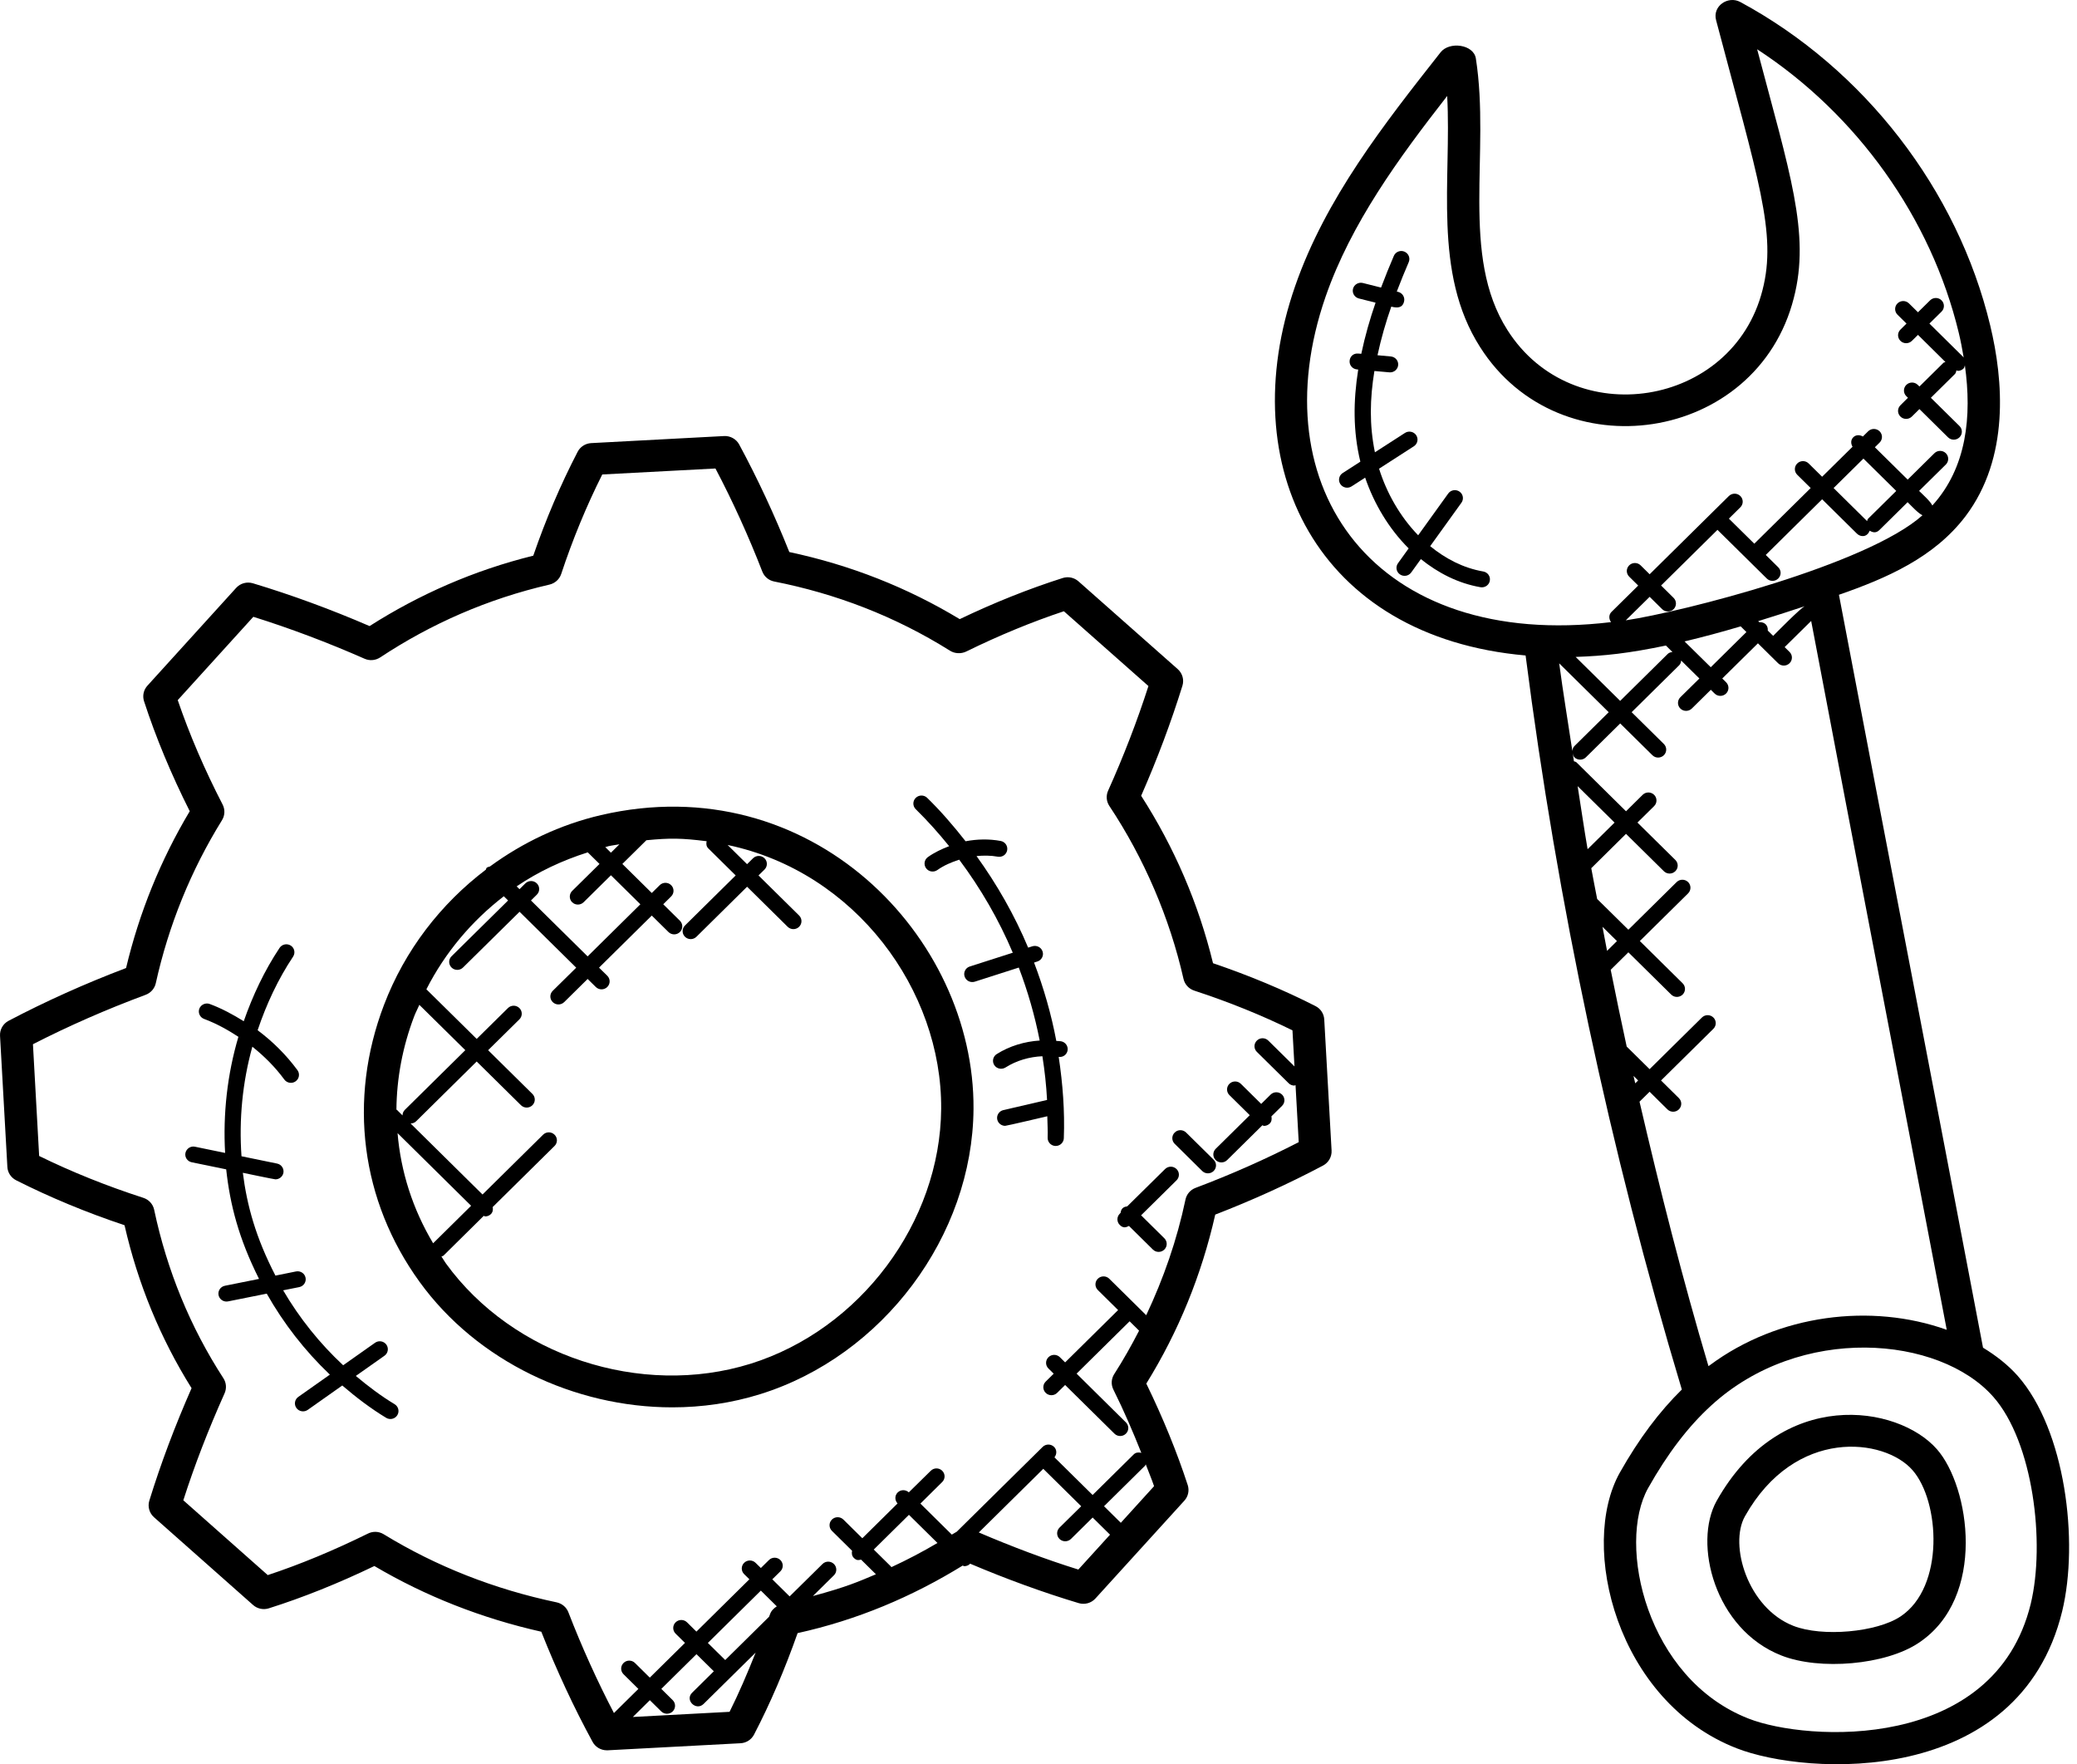
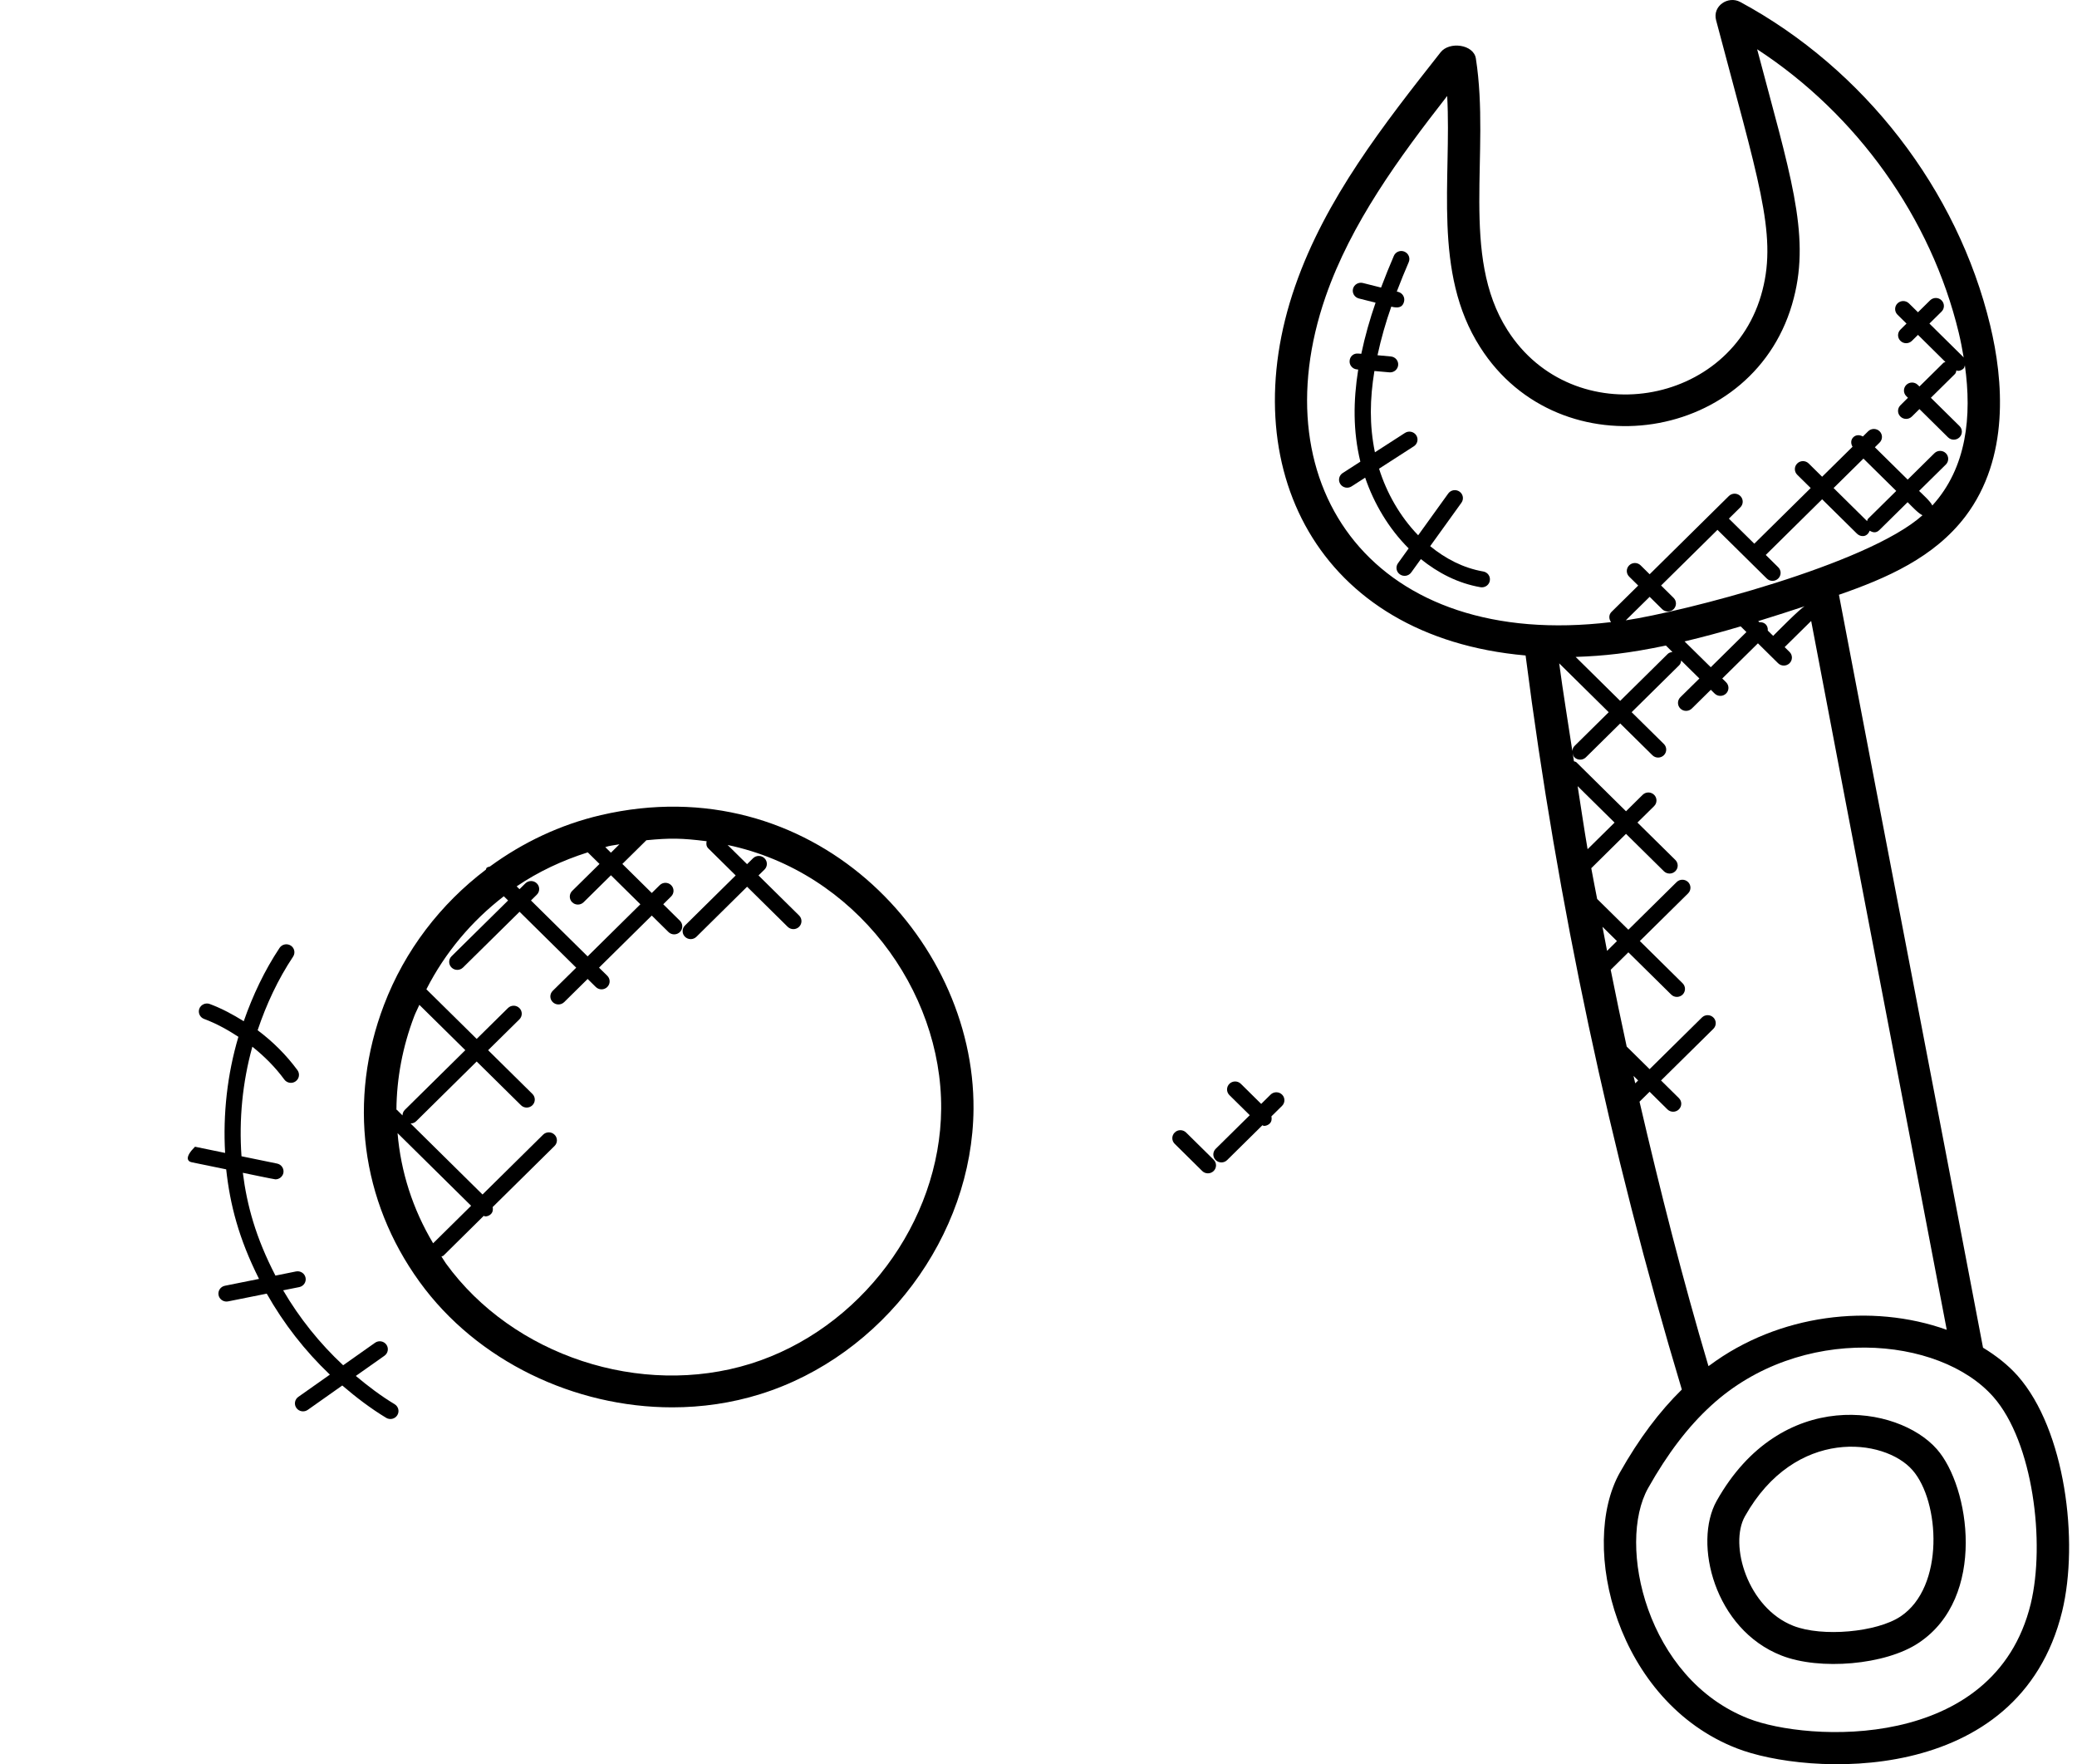
<svg xmlns="http://www.w3.org/2000/svg" width="73" height="62" viewBox="0 0 73 62" fill="none">
-   <path d="M0.567 41.478C1.752 42.077 3.031 42.608 4.377 43.058C4.845 45.108 5.636 47.032 6.733 48.784C6.138 50.137 5.652 51.432 5.248 52.738C5.184 52.946 5.248 53.173 5.412 53.319L8.895 56.404C9.045 56.538 9.258 56.581 9.447 56.521C10.642 56.144 11.888 55.645 13.158 55.034C14.956 56.095 16.928 56.871 19.025 57.343C19.567 58.71 20.172 60.011 20.828 61.215C20.928 61.398 21.12 61.51 21.328 61.51H21.358L26.027 61.262C26.229 61.252 26.41 61.135 26.502 60.958C27.069 59.869 27.583 58.671 28.033 57.392C30.126 56.931 32.054 56.116 33.836 55.018C33.855 55.022 33.87 55.04 33.891 55.04C33.964 55.04 34.036 55.013 34.092 54.959C34.094 54.956 34.093 54.953 34.095 54.951C35.38 55.496 36.663 55.963 37.912 56.338C38.123 56.401 38.353 56.339 38.501 56.175L41.627 52.737C41.762 52.589 41.806 52.38 41.745 52.19C41.365 51.028 40.876 49.829 40.289 48.623C41.418 46.8 42.233 44.804 42.712 42.684C44.017 42.18 45.292 41.601 46.502 40.96C46.696 40.856 46.812 40.652 46.801 40.434L46.543 35.824C46.531 35.625 46.416 35.448 46.236 35.357C45.12 34.788 43.909 34.283 42.634 33.85C42.125 31.76 41.277 29.784 40.108 27.966C40.671 26.685 41.159 25.385 41.559 24.097C41.623 23.889 41.559 23.661 41.394 23.515C40.234 22.487 39.07 21.457 37.903 20.428C37.753 20.296 37.544 20.252 37.351 20.313C36.159 20.692 34.943 21.178 33.731 21.758C31.888 20.645 29.892 19.858 27.742 19.4C27.218 18.087 26.626 16.817 25.98 15.62C25.877 15.428 25.664 15.311 25.448 15.324L20.778 15.572C20.576 15.583 20.395 15.699 20.302 15.877C19.705 17.028 19.181 18.255 18.743 19.528C16.66 20.043 14.741 20.886 12.989 22.002C11.626 21.413 10.247 20.907 8.889 20.498C8.675 20.435 8.448 20.497 8.3 20.66L5.18 24.098C5.045 24.247 5.001 24.455 5.063 24.645C5.476 25.912 6.016 27.211 6.669 28.508C5.647 30.218 4.895 32.07 4.431 34.019C2.989 34.566 1.602 35.19 0.301 35.874C0.105 35.977 -0.011 36.183 0.001 36.401C0.088 37.937 0.176 39.474 0.259 41.009C0.269 41.208 0.387 41.386 0.567 41.478ZM25.642 60.158L22.243 60.339L22.84 59.749L23.241 60.144C23.351 60.252 23.53 60.254 23.643 60.144C23.754 60.034 23.754 59.857 23.643 59.747L23.243 59.352L24.479 58.132L25.089 58.733L24.327 59.485C24.059 59.75 24.468 60.139 24.729 59.881L26.558 58.077C26.269 58.803 25.968 59.507 25.642 60.158ZM27.063 56.731C27.053 56.76 27.041 56.787 27.03 56.817L25.489 58.338L24.879 57.737L26.742 55.898L27.302 56.451C27.195 56.519 27.104 56.608 27.063 56.731ZM31.318 55.055L30.71 54.455L31.946 53.235L32.949 54.224C32.423 54.535 31.883 54.818 31.327 55.075C31.321 55.069 31.323 55.06 31.318 55.055ZM37.9 55.158C36.752 54.8 35.578 54.359 34.402 53.855L36.668 51.618L38.001 52.933L37.238 53.685C37.127 53.795 37.127 53.973 37.238 54.083C37.349 54.191 37.528 54.192 37.641 54.083L38.403 53.33L39.014 53.933L37.9 55.158ZM39.393 53.515L38.803 52.933L40.247 51.507C40.261 51.494 40.258 51.474 40.268 51.458C40.365 51.715 40.476 51.975 40.562 52.228L39.393 53.515ZM5.119 34.96C5.3 34.893 5.433 34.74 5.475 34.555C5.927 32.516 6.71 30.587 7.803 28.823C7.906 28.657 7.914 28.449 7.825 28.275C7.188 27.043 6.659 25.81 6.247 24.604L8.904 21.676C10.201 22.082 11.514 22.578 12.812 23.149C12.991 23.229 13.197 23.211 13.361 23.104C15.152 21.921 17.135 21.047 19.313 20.544C19.506 20.499 19.662 20.358 19.724 20.173C20.127 18.956 20.612 17.78 21.168 16.674L25.146 16.464C25.751 17.613 26.305 18.831 26.794 20.089C26.863 20.268 27.022 20.399 27.213 20.436C29.356 20.858 31.444 21.647 33.392 22.869C33.555 22.972 33.78 22.983 33.956 22.898C35.106 22.334 36.26 21.857 37.392 21.481C38.386 22.357 39.376 23.234 40.364 24.11C39.969 25.336 39.493 26.572 38.946 27.788C38.868 27.962 38.884 28.164 38.99 28.323C40.211 30.16 41.112 32.261 41.597 34.403C41.642 34.596 41.784 34.75 41.974 34.813C43.193 35.212 44.353 35.681 45.426 36.209L45.497 37.477L44.577 36.569C44.465 36.459 44.286 36.459 44.175 36.569C44.063 36.678 44.063 36.856 44.175 36.966L45.292 38.068C45.347 38.123 45.419 38.15 45.493 38.15C45.508 38.15 45.519 38.135 45.534 38.133L45.646 40.138C44.485 40.736 43.266 41.276 42.02 41.745C41.839 41.813 41.705 41.968 41.666 42.155C41.367 43.576 40.894 44.931 40.286 46.22L38.987 44.938C38.876 44.828 38.696 44.828 38.585 44.938C38.474 45.048 38.474 45.225 38.585 45.335L39.298 46.039L37.436 47.878L37.252 47.696C37.141 47.586 36.961 47.586 36.85 47.696C36.738 47.806 36.738 47.983 36.85 48.093L37.034 48.275L36.753 48.552C36.642 48.662 36.642 48.839 36.753 48.949C36.863 49.058 37.043 49.059 37.155 48.949L37.436 48.672L39.17 50.383C39.28 50.492 39.46 50.493 39.572 50.383C39.684 50.273 39.684 50.096 39.572 49.986L37.839 48.273L39.702 46.434L40.035 46.763C39.768 47.283 39.479 47.794 39.162 48.288C39.055 48.453 39.044 48.661 39.133 48.836C39.505 49.584 39.822 50.323 40.114 51.057C40.02 51.033 39.92 51.038 39.846 51.112L38.402 52.538L37.061 51.215C37.147 51.105 37.151 50.95 37.048 50.848C36.937 50.738 36.758 50.738 36.646 50.848L33.627 53.828C33.571 53.865 33.509 53.894 33.453 53.93L32.349 52.84L33.115 52.083C33.227 51.973 33.227 51.795 33.115 51.686C33.004 51.576 32.825 51.576 32.714 51.686L31.942 52.445C31.83 52.344 31.659 52.343 31.551 52.449C31.443 52.556 31.444 52.724 31.546 52.835L30.308 54.058L29.642 53.401C29.531 53.292 29.352 53.291 29.239 53.401C29.128 53.511 29.128 53.688 29.239 53.798L29.948 54.498C29.929 54.587 29.939 54.679 30.01 54.749C30.11 54.847 30.17 54.828 30.264 54.809L30.786 55.324C30.14 55.597 29.75 55.769 28.571 56.089L29.31 55.36C29.421 55.25 29.421 55.073 29.31 54.963C29.198 54.853 29.019 54.853 28.908 54.963L27.753 56.102L27.144 55.501L27.428 55.221C27.539 55.111 27.539 54.934 27.428 54.824C27.317 54.715 27.137 54.714 27.026 54.824L26.742 55.104L26.556 54.922C26.445 54.812 26.265 54.812 26.154 54.922C26.043 55.031 26.043 55.209 26.154 55.319L26.339 55.5L24.477 57.339L24.147 57.013C24.036 56.903 23.856 56.903 23.745 57.013C23.634 57.123 23.634 57.3 23.745 57.41L24.075 57.736L22.838 58.956L22.317 58.441C22.205 58.331 22.026 58.331 21.916 58.441C21.804 58.551 21.804 58.728 21.916 58.838L22.437 59.353L21.578 60.201C20.998 59.09 20.459 57.905 19.977 56.66C19.909 56.482 19.753 56.352 19.566 56.311C17.377 55.851 15.331 55.046 13.487 53.918C13.312 53.811 13.104 53.808 12.934 53.893C11.728 54.487 10.545 54.979 9.411 55.353L6.443 52.724C6.839 51.49 7.316 50.255 7.893 48.965C7.97 48.793 7.955 48.593 7.852 48.435C6.688 46.642 5.87 44.65 5.418 42.513C5.377 42.317 5.231 42.157 5.038 42.095C3.747 41.678 2.517 41.183 1.376 40.624C1.305 39.315 1.231 38.006 1.158 36.697C2.408 36.056 3.738 35.473 5.119 34.96Z" fill="black" />
  <path d="M23.628 49.458C24.671 49.458 25.715 49.308 26.72 48.994C31.033 47.649 34.184 43.434 34.216 38.97C34.259 32.91 28.489 26.934 21.121 28.645C19.688 28.979 18.372 29.608 17.218 30.452C17.179 30.466 17.134 30.468 17.103 30.499C17.086 30.516 17.088 30.542 17.076 30.562C15.489 31.766 14.229 33.392 13.495 35.319C12.226 38.65 12.682 42.196 14.746 45.047C16.761 47.833 20.194 49.458 23.628 49.458ZM14.558 35.714C14.611 35.576 14.681 35.448 14.739 35.313L16.354 36.906L14.23 39.002C14.174 39.057 14.148 39.128 14.147 39.199L13.948 39.002C13.944 38.998 13.937 39 13.933 38.997C13.942 37.904 14.146 36.796 14.558 35.714ZM16.558 42.374L15.223 43.692C14.504 42.488 14.086 41.176 13.973 39.821L16.558 42.374ZM21.771 29.671L21.472 29.966L21.274 29.77C21.309 29.761 21.342 29.748 21.379 29.739C21.509 29.709 21.64 29.695 21.771 29.671ZM20.109 31.707C20.22 31.816 20.399 31.817 20.512 31.707L21.473 30.759L22.507 31.779L20.653 33.61L18.662 31.645L18.867 31.442C18.979 31.332 18.979 31.154 18.867 31.044C18.756 30.935 18.576 30.935 18.465 31.044L18.259 31.248L18.159 31.149C18.921 30.632 19.765 30.237 20.658 29.954L21.071 30.361L20.109 31.31C19.999 31.42 19.999 31.598 20.109 31.707ZM17.708 31.497L17.858 31.645L15.871 33.605C15.759 33.715 15.759 33.892 15.871 34.002C15.981 34.111 16.161 34.112 16.273 34.002L18.261 32.042L20.252 34.007L19.427 34.82C19.315 34.93 19.315 35.107 19.427 35.217C19.537 35.326 19.716 35.327 19.829 35.217L20.654 34.403L20.941 34.686C21.052 34.795 21.231 34.796 21.343 34.686C21.455 34.577 21.455 34.399 21.343 34.289L21.054 34.006L22.908 32.175L23.495 32.754C23.605 32.863 23.784 32.864 23.897 32.754C24.008 32.644 24.008 32.467 23.897 32.357L23.311 31.778L23.589 31.503C23.7 31.393 23.7 31.216 23.589 31.107C23.478 30.997 23.298 30.997 23.187 31.107L22.908 31.382L21.874 30.361L22.716 29.53C22.716 29.53 22.716 29.529 22.717 29.528C23.558 29.447 23.957 29.453 24.836 29.563C24.815 29.653 24.824 29.747 24.896 29.816L25.857 30.765L24.075 32.524C23.964 32.634 23.964 32.811 24.075 32.921C24.186 33.03 24.365 33.031 24.477 32.921L26.258 31.162L27.684 32.57C27.794 32.678 27.974 32.681 28.086 32.57C28.197 32.46 28.197 32.283 28.086 32.173L26.659 30.765L26.87 30.558C26.981 30.448 26.981 30.271 26.87 30.162C26.758 30.052 26.579 30.052 26.467 30.162L26.257 30.369L25.574 29.695C30.075 30.641 33.108 34.805 33.079 38.963C33.051 42.954 30.232 46.722 26.378 47.926C22.522 49.126 18.021 47.644 15.67 44.397C15.613 44.319 15.57 44.235 15.515 44.155C15.539 44.143 15.569 44.145 15.588 44.125L17.003 42.727C17.021 42.731 17.034 42.748 17.053 42.748C17.127 42.748 17.198 42.721 17.254 42.666C17.323 42.597 17.333 42.506 17.316 42.419L19.49 40.273C19.602 40.163 19.602 39.986 19.49 39.876C19.379 39.766 19.199 39.766 19.088 39.876L16.959 41.978L14.431 39.482C14.504 39.482 14.575 39.456 14.63 39.401L16.754 37.304L18.311 38.841C18.421 38.95 18.6 38.951 18.713 38.841C18.824 38.731 18.824 38.554 18.713 38.444L17.156 36.907L18.255 35.823C18.366 35.713 18.366 35.535 18.255 35.426C18.143 35.316 17.964 35.316 17.853 35.426L16.754 36.51L14.986 34.766C15.646 33.471 16.582 32.364 17.708 31.497Z" fill="black" />
  <path d="M61.163 0.069C60.738 -0.159 60.182 0.209 60.315 0.709C61.783 6.277 62.463 8.193 61.946 10.196C60.901 14.317 55.278 15.215 52.983 11.601C51.308 8.98 52.389 5.369 51.872 2.055C51.794 1.557 50.94 1.447 50.633 1.837C48.646 4.361 46.59 6.971 45.519 10.058C43.316 16.394 46.298 22.389 53.62 23.035C54.737 31.748 56.582 40.422 59.111 48.832C58.322 49.607 57.606 50.558 56.934 51.748C55.48 54.333 56.825 59.799 61.038 61.439C63.484 62.4 70.961 62.837 72.479 56.625C73.074 54.163 72.587 50.249 70.919 48.355C70.576 47.967 70.157 47.641 69.697 47.361C67.954 38.187 66.381 30.09 64.633 20.902C66.308 20.321 67.98 19.592 69.078 18.147C69.079 18.146 69.079 18.146 69.079 18.146C70.639 16.083 70.413 13.359 69.949 11.435C68.804 6.669 65.519 2.419 61.163 0.069ZM58.551 22.686L58.781 22.913C58.722 22.921 58.662 22.935 58.616 22.98L56.944 24.631L55.379 23.086C56.407 23.049 57.231 22.961 58.551 22.686ZM58.822 21.011L58.382 20.576L60.364 18.62L62.097 20.331C62.207 20.44 62.387 20.441 62.499 20.331C62.611 20.221 62.611 20.044 62.499 19.935L62.061 19.502L64.042 17.546L65.267 18.755C65.394 18.88 65.623 18.886 65.713 18.65C65.828 18.719 65.941 18.739 66.056 18.626L67.047 17.648C67.169 17.768 67.423 18.045 67.569 18.108C65.635 19.843 59.142 21.501 57.141 21.8L57.98 20.974L58.42 21.408C58.475 21.463 58.547 21.489 58.621 21.489C58.694 21.489 58.766 21.463 58.822 21.408C58.932 21.298 58.932 21.12 58.822 21.011ZM65.494 16.116L66.647 17.253L65.656 18.231C65.633 18.254 65.636 18.285 65.622 18.313L64.445 17.151L65.494 16.116ZM62.132 22.16C62.147 21.981 62.021 21.852 61.836 21.867L61.796 21.828C62.41 21.639 63.003 21.446 63.434 21.303C63.287 21.365 62.442 22.226 62.321 22.346L62.132 22.16ZM61.179 22.012L61.381 22.212L60.128 23.448L59.207 22.541C59.852 22.389 60.537 22.203 61.179 22.012ZM57.413 37.81L57.575 37.971L57.473 38.071C57.454 37.985 57.432 37.898 57.413 37.81ZM56.322 32.57L56.831 33.072L56.483 33.416C56.428 33.133 56.375 32.851 56.322 32.57ZM55.449 27.627L56.747 28.908L55.799 29.843C55.672 29.105 55.567 28.366 55.449 27.627ZM54.801 23.312L56.541 25.029L55.336 26.219C55.288 26.267 55.27 26.329 55.263 26.391C55.109 25.365 54.937 24.34 54.801 23.312ZM71.374 56.363C70.098 61.588 63.503 61.2 61.457 60.396C57.864 58.996 56.816 54.266 57.928 52.292C58.611 51.08 59.333 50.134 60.136 49.4C63.272 46.519 68.165 46.938 70.061 49.091C71.456 50.675 71.891 54.216 71.374 56.363ZM68.422 46.733C65.774 45.786 62.51 46.182 60.091 47.98C60.077 47.99 60.061 47.998 60.047 48.009C59.137 44.946 58.349 41.839 57.624 38.716L57.978 38.367L58.605 38.987C58.715 39.096 58.895 39.097 59.007 38.987C59.119 38.877 59.119 38.7 59.007 38.59L58.38 37.971L60.22 36.155C60.331 36.045 60.331 35.867 60.22 35.758C60.108 35.648 59.929 35.648 59.817 35.758L57.978 37.573L57.173 36.779C56.977 35.881 56.792 34.981 56.611 34.081L57.232 33.467L58.737 34.952C58.847 35.061 59.026 35.062 59.139 34.952C59.25 34.842 59.25 34.665 59.139 34.555L57.635 33.07L59.331 31.396C59.442 31.286 59.442 31.108 59.331 30.998C59.22 30.889 59.04 30.889 58.929 30.998L57.232 32.673L56.135 31.592C56.067 31.231 55.992 30.872 55.928 30.511L57.149 29.304L58.48 30.617C58.59 30.726 58.77 30.727 58.882 30.617C58.994 30.507 58.994 30.33 58.882 30.22L57.551 28.907L58.137 28.329C58.248 28.219 58.248 28.042 58.137 27.932C58.025 27.822 57.846 27.822 57.734 27.932L57.149 28.51L55.406 26.789C55.382 26.766 55.348 26.767 55.319 26.753C55.304 26.659 55.29 26.566 55.276 26.472C55.288 26.522 55.297 26.575 55.337 26.614C55.392 26.669 55.464 26.696 55.538 26.696C55.611 26.696 55.683 26.669 55.739 26.614L56.945 25.424L58.077 26.541C58.187 26.65 58.366 26.651 58.479 26.541C58.59 26.431 58.59 26.254 58.479 26.145L57.347 25.028L59.02 23.377C59.065 23.332 59.08 23.273 59.088 23.213L59.728 23.844L59.059 24.503C58.948 24.613 58.948 24.79 59.059 24.9C59.172 25.011 59.352 25.008 59.462 24.9L60.13 24.241L60.264 24.373C60.374 24.482 60.554 24.483 60.666 24.373C60.778 24.263 60.778 24.086 60.666 23.976L60.532 23.844L61.786 22.608L62.122 22.94L62.495 23.308C62.607 23.419 62.787 23.416 62.897 23.308C63.008 23.198 63.008 23.02 62.897 22.911L62.725 22.741L63.657 21.822C65.322 30.594 66.673 37.549 68.422 46.733ZM69.019 12.572C69.014 12.567 69.016 12.56 69.012 12.555L67.813 11.371L68.239 10.951C68.35 10.841 68.35 10.664 68.239 10.554C68.129 10.445 67.949 10.444 67.837 10.554L67.411 10.974L67.094 10.662C66.982 10.552 66.803 10.552 66.691 10.662C66.58 10.771 66.58 10.949 66.691 11.059L67.008 11.371L66.795 11.582C66.683 11.692 66.683 11.869 66.795 11.979C66.907 12.09 67.087 12.087 67.197 11.979L67.411 11.768L68.376 12.722C68.353 12.734 68.325 12.732 68.305 12.751L67.462 13.583L67.404 13.526C67.292 13.416 67.113 13.416 67.001 13.526C66.89 13.636 66.89 13.813 67.001 13.922L67.059 13.979L66.794 14.242C66.682 14.352 66.682 14.529 66.794 14.639C66.904 14.748 67.083 14.749 67.196 14.639L67.462 14.376L68.467 15.369C68.578 15.478 68.757 15.479 68.87 15.369C68.981 15.259 68.981 15.082 68.87 14.972L67.864 13.979L68.707 13.147C68.745 13.11 68.751 13.061 68.763 13.014C68.78 13.017 68.792 13.033 68.811 13.033C68.883 13.033 68.956 13.006 69.012 12.951C69.044 12.919 69.046 12.877 69.059 12.838C69.309 14.623 69.128 16.434 67.915 17.765C67.853 17.622 67.572 17.372 67.45 17.252L68.39 16.325C68.501 16.215 68.501 16.037 68.39 15.927C68.279 15.818 68.099 15.818 67.989 15.927L67.049 16.855L65.896 15.718L66.062 15.554C66.173 15.444 66.173 15.267 66.062 15.157C65.95 15.047 65.771 15.047 65.659 15.157L65.474 15.34C65.365 15.277 65.23 15.274 65.137 15.367C65.044 15.459 65.047 15.592 65.111 15.7L64.042 16.754L63.57 16.288C63.458 16.177 63.279 16.177 63.167 16.288C63.056 16.397 63.056 16.575 63.167 16.684L63.64 17.151L61.658 19.107L60.765 18.226L61.167 17.829C61.279 17.719 61.279 17.541 61.167 17.431C61.056 17.322 60.877 17.322 60.765 17.431L57.98 20.181L57.663 19.868C57.551 19.758 57.372 19.758 57.261 19.868C57.149 19.978 57.149 20.155 57.261 20.265L57.578 20.578L56.639 21.504C56.539 21.603 56.542 21.753 56.623 21.863C48.324 22.86 44.258 17.147 46.592 10.421C47.487 7.847 49.154 5.565 50.864 3.373C51.023 6.31 50.346 9.576 52.021 12.198C54.817 16.604 61.752 15.574 63.047 10.471C63.635 8.197 62.895 6.042 61.758 1.731C65.264 4.018 67.873 7.658 68.844 11.694C68.911 11.969 68.967 12.267 69.019 12.572Z" fill="black" />
  <path d="M60.336 52.743C59.501 54.229 60.259 57.261 62.614 58.18C63.956 58.708 66.271 58.514 67.432 57.737C69.84 56.143 69.23 52.235 68.075 50.928C66.708 49.37 62.596 48.726 60.336 52.743ZM66.797 56.807C65.965 57.363 64.043 57.535 63.032 57.137C61.423 56.508 60.765 54.289 61.329 53.287C63.096 50.142 66.238 50.541 67.217 51.663C68.181 52.757 68.357 55.773 66.797 56.807Z" fill="black" />
  <path d="M42.254 41.152C42.366 41.263 42.546 41.26 42.656 41.152C42.767 41.042 42.767 40.865 42.656 40.755L41.688 39.8C41.576 39.691 41.397 39.689 41.287 39.8C41.175 39.91 41.175 40.087 41.287 40.197L42.254 41.152Z" fill="black" />
-   <path d="M39.68 43.083L40.521 43.913C40.631 44.022 40.81 44.023 40.923 43.913C41.034 43.803 41.034 43.626 40.923 43.516L40.106 42.709L41.351 41.48C41.463 41.37 41.463 41.193 41.351 41.083C41.241 40.974 41.062 40.972 40.949 41.083L39.618 42.395C39.559 42.403 39.499 42.418 39.454 42.462C39.408 42.507 39.393 42.566 39.385 42.624L39.357 42.652C39.246 42.762 39.246 42.939 39.357 43.049C39.48 43.17 39.573 43.136 39.68 43.083Z" fill="black" />
  <path d="M43.13 40.768L44.37 39.544C44.389 39.549 44.405 39.567 44.425 39.567C44.497 39.567 44.57 39.538 44.626 39.485C44.696 39.415 44.705 39.322 44.686 39.232L45.06 38.863C45.171 38.753 45.171 38.576 45.06 38.467C44.949 38.358 44.769 38.358 44.658 38.467L44.327 38.794L43.612 38.088C43.501 37.978 43.321 37.978 43.21 38.088C43.099 38.198 43.099 38.375 43.21 38.485L43.925 39.191L42.728 40.372C42.617 40.482 42.617 40.659 42.728 40.769C42.839 40.877 43.019 40.878 43.13 40.768Z" fill="black" />
-   <path d="M33.36 29.737C33.098 29.836 32.844 29.956 32.614 30.119C32.486 30.209 32.457 30.384 32.548 30.511C32.641 30.64 32.819 30.664 32.944 30.576C33.175 30.412 33.44 30.299 33.714 30.212C34.469 31.223 35.105 32.319 35.596 33.481L34.085 33.965C33.935 34.012 33.854 34.172 33.903 34.318C33.952 34.467 34.112 34.546 34.26 34.499L35.807 34.003C36.124 34.837 36.371 35.695 36.542 36.567C36.008 36.602 35.482 36.759 35.032 37.043C34.9 37.126 34.861 37.298 34.945 37.43C35.029 37.56 35.206 37.598 35.339 37.515C35.725 37.27 36.179 37.139 36.637 37.119C36.718 37.629 36.774 38.141 36.801 38.655L35.264 39.012C35.111 39.048 35.016 39.199 35.052 39.349C35.083 39.478 35.2 39.565 35.328 39.565C35.379 39.565 36.756 39.241 36.809 39.228C36.812 39.479 36.832 39.73 36.822 39.981C36.816 40.136 36.938 40.266 37.094 40.272H37.105C37.258 40.272 37.384 40.153 37.39 40.002C37.426 39.046 37.353 38.089 37.21 37.142C37.362 37.162 37.495 37.063 37.522 36.917C37.549 36.765 37.445 36.619 37.291 36.593C37.236 36.584 37.181 36.586 37.126 36.581C36.95 35.643 36.684 34.722 36.344 33.827L36.461 33.789C36.611 33.741 36.692 33.583 36.643 33.436C36.595 33.289 36.435 33.209 36.285 33.255L36.136 33.302C35.659 32.164 35.045 31.086 34.322 30.084C34.572 30.062 34.823 30.061 35.067 30.106C35.228 30.133 35.37 30.034 35.399 29.881C35.427 29.729 35.326 29.583 35.172 29.554C34.761 29.477 34.343 29.488 33.937 29.564C33.517 29.029 33.074 28.512 32.586 28.037C32.474 27.929 32.294 27.931 32.184 28.041C32.073 28.152 32.075 28.329 32.186 28.438C32.607 28.849 32.993 29.285 33.36 29.737Z" fill="black" />
-   <path d="M6.738 40.845L7.95 41.094C8.084 42.33 8.39 43.524 9.104 44.944L7.904 45.185C7.75 45.216 7.651 45.364 7.682 45.516C7.71 45.649 7.829 45.74 7.961 45.74C7.98 45.74 7.998 45.739 8.018 45.734L9.375 45.462C9.968 46.511 10.718 47.476 11.594 48.308L10.485 49.09C10.357 49.18 10.327 49.355 10.419 49.482C10.511 49.608 10.688 49.636 10.816 49.547L12.03 48.69C12.517 49.108 13.027 49.496 13.573 49.827C13.707 49.907 13.883 49.866 13.964 49.734C14.046 49.602 14.004 49.43 13.871 49.348C13.389 49.058 12.939 48.717 12.506 48.354L13.513 47.644C13.64 47.553 13.67 47.38 13.579 47.253C13.487 47.127 13.31 47.098 13.182 47.188L12.061 47.979C11.235 47.21 10.521 46.318 9.952 45.345L10.518 45.232C10.672 45.2 10.771 45.052 10.739 44.901C10.709 44.748 10.556 44.652 10.404 44.682L9.681 44.828C8.989 43.493 8.68 42.362 8.535 41.215C8.582 41.225 9.636 41.445 9.681 41.445C9.813 41.445 9.931 41.354 9.96 41.222C9.99 41.071 9.893 40.922 9.739 40.891L8.488 40.634C8.396 39.346 8.522 38.035 8.869 36.784C9.292 37.121 9.677 37.506 9.993 37.938C10.088 38.066 10.267 38.09 10.39 38.001C10.518 37.91 10.546 37.735 10.455 37.609C10.065 37.078 9.589 36.604 9.055 36.205C9.362 35.292 9.77 34.416 10.301 33.619C10.387 33.49 10.351 33.315 10.22 33.23C10.087 33.146 9.913 33.182 9.826 33.311C9.296 34.108 8.884 34.98 8.567 35.889C8.186 35.652 7.792 35.439 7.372 35.283C7.23 35.229 7.062 35.302 7.006 35.447C6.952 35.592 7.026 35.753 7.173 35.808C7.598 35.966 7.998 36.187 8.379 36.436C7.988 37.757 7.834 39.146 7.912 40.517L6.854 40.299C6.703 40.265 6.551 40.365 6.518 40.517C6.486 40.665 6.584 40.814 6.738 40.845Z" fill="black" />
+   <path d="M6.738 40.845L7.95 41.094C8.084 42.33 8.39 43.524 9.104 44.944L7.904 45.185C7.75 45.216 7.651 45.364 7.682 45.516C7.71 45.649 7.829 45.74 7.961 45.74C7.98 45.74 7.998 45.739 8.018 45.734L9.375 45.462C9.968 46.511 10.718 47.476 11.594 48.308L10.485 49.09C10.357 49.18 10.327 49.355 10.419 49.482C10.511 49.608 10.688 49.636 10.816 49.547L12.03 48.69C12.517 49.108 13.027 49.496 13.573 49.827C13.707 49.907 13.883 49.866 13.964 49.734C14.046 49.602 14.004 49.43 13.871 49.348C13.389 49.058 12.939 48.717 12.506 48.354L13.513 47.644C13.64 47.553 13.67 47.38 13.579 47.253C13.487 47.127 13.31 47.098 13.182 47.188L12.061 47.979C11.235 47.21 10.521 46.318 9.952 45.345L10.518 45.232C10.672 45.2 10.771 45.052 10.739 44.901C10.709 44.748 10.556 44.652 10.404 44.682L9.681 44.828C8.989 43.493 8.68 42.362 8.535 41.215C8.582 41.225 9.636 41.445 9.681 41.445C9.813 41.445 9.931 41.354 9.96 41.222C9.99 41.071 9.893 40.922 9.739 40.891L8.488 40.634C8.396 39.346 8.522 38.035 8.869 36.784C9.292 37.121 9.677 37.506 9.993 37.938C10.088 38.066 10.267 38.09 10.39 38.001C10.518 37.91 10.546 37.735 10.455 37.609C10.065 37.078 9.589 36.604 9.055 36.205C9.362 35.292 9.77 34.416 10.301 33.619C10.387 33.49 10.351 33.315 10.22 33.23C10.087 33.146 9.913 33.182 9.826 33.311C9.296 34.108 8.884 34.98 8.567 35.889C8.186 35.652 7.792 35.439 7.372 35.283C7.23 35.229 7.062 35.302 7.006 35.447C6.952 35.592 7.026 35.753 7.173 35.808C7.598 35.966 7.998 36.187 8.379 36.436C7.988 37.757 7.834 39.146 7.912 40.517L6.854 40.299C6.486 40.665 6.584 40.814 6.738 40.845Z" fill="black" />
  <path d="M52.133 20.084C51.422 19.96 50.802 19.631 50.266 19.194L51.365 17.667C51.456 17.541 51.425 17.365 51.298 17.277C51.17 17.187 50.992 17.216 50.901 17.343L49.844 18.811C49.206 18.153 48.737 17.324 48.47 16.471L49.693 15.683C49.824 15.598 49.861 15.425 49.775 15.295C49.689 15.166 49.513 15.13 49.382 15.213L48.324 15.895C48.127 14.936 48.145 14.024 48.306 13.038L48.833 13.085C48.841 13.086 48.85 13.086 48.858 13.086C49.003 13.086 49.127 12.978 49.141 12.832C49.156 12.677 49.04 12.541 48.883 12.527L48.415 12.484C48.542 11.893 48.708 11.32 48.899 10.776C49.1 10.826 49.288 10.834 49.348 10.599C49.386 10.448 49.294 10.297 49.142 10.258L49.093 10.245C49.231 9.885 49.372 9.537 49.513 9.211C49.574 9.069 49.506 8.904 49.361 8.843C49.22 8.783 49.05 8.848 48.99 8.991C48.839 9.341 48.686 9.718 48.54 10.106L47.9 9.945C47.752 9.908 47.592 9.996 47.554 10.148C47.516 10.298 47.608 10.45 47.76 10.489L48.347 10.637C48.149 11.208 47.976 11.81 47.845 12.434L47.743 12.425C47.569 12.408 47.448 12.526 47.435 12.678C47.42 12.832 47.536 12.969 47.693 12.982L47.737 12.987C47.561 14.094 47.553 15.156 47.812 16.224L47.191 16.624C47.06 16.709 47.023 16.883 47.109 17.012C47.194 17.141 47.37 17.178 47.502 17.094L47.981 16.786C48.292 17.696 48.809 18.575 49.51 19.272L49.134 19.795C49.043 19.921 49.074 20.097 49.202 20.185C49.331 20.275 49.508 20.245 49.599 20.119L49.939 19.648C50.54 20.131 51.235 20.497 52.033 20.636C52.05 20.639 52.066 20.64 52.083 20.64C52.218 20.64 52.339 20.545 52.362 20.41C52.391 20.257 52.288 20.111 52.133 20.084Z" fill="black" />
</svg>